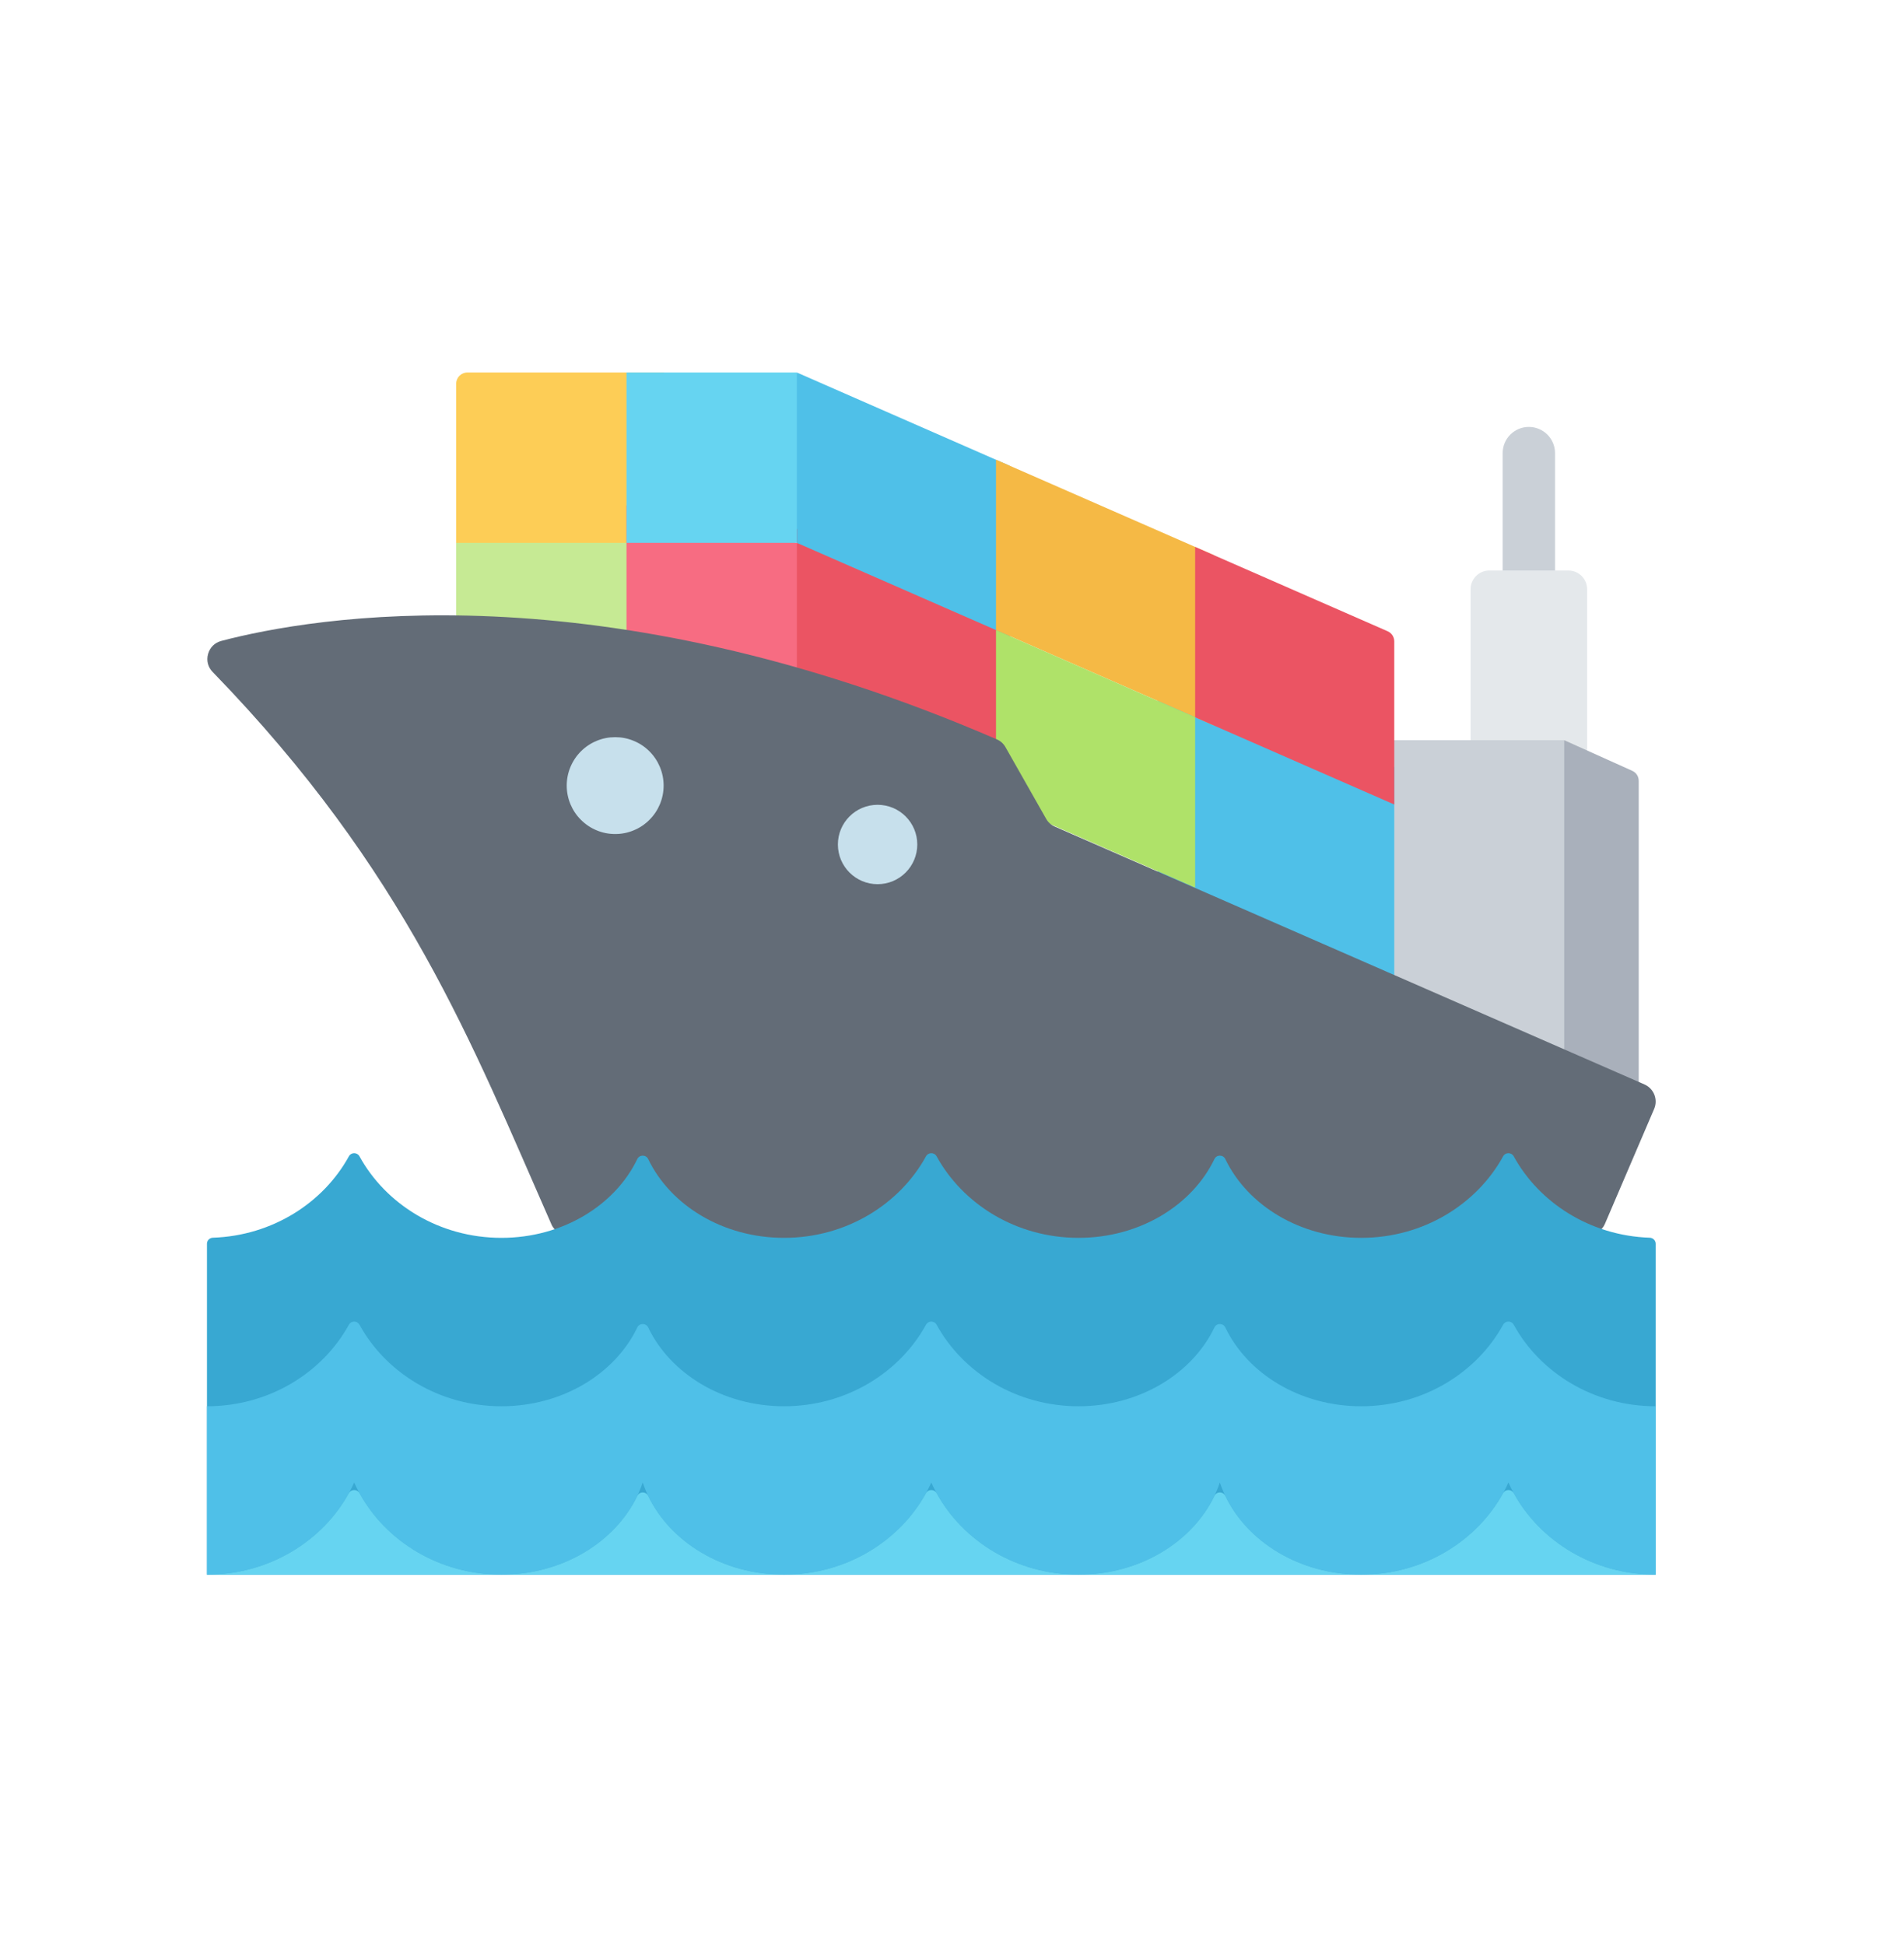
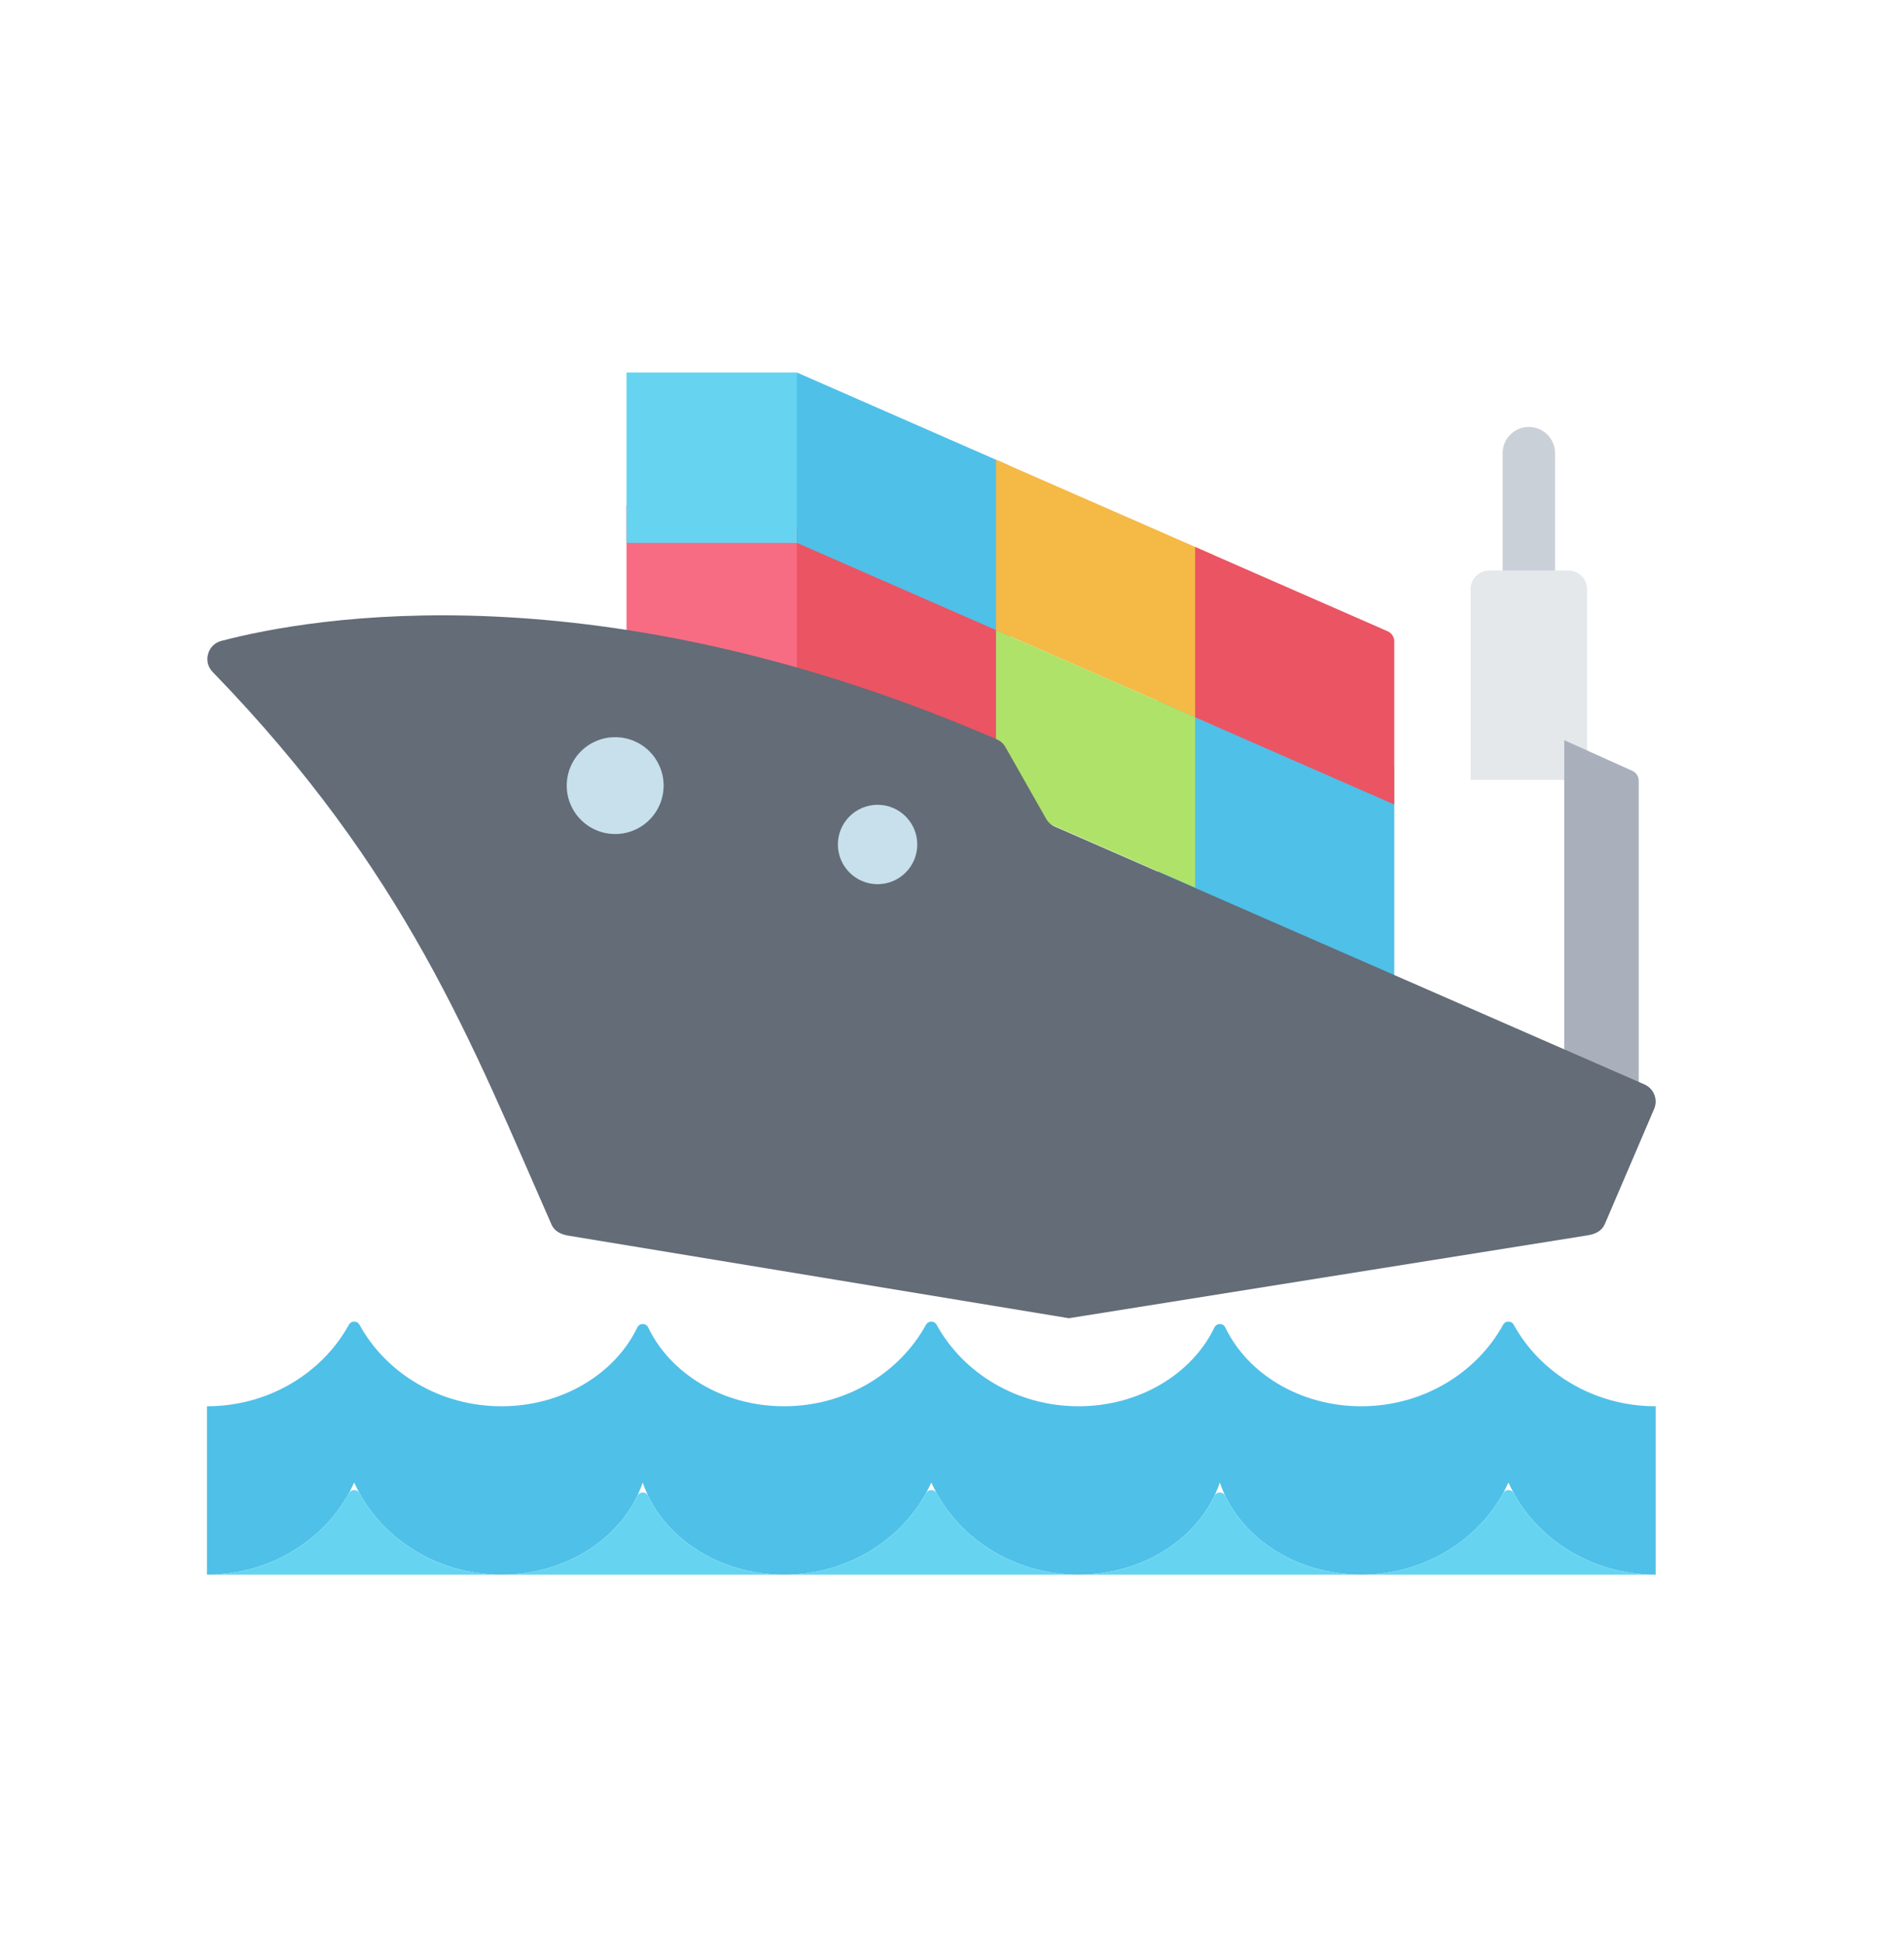
<svg xmlns="http://www.w3.org/2000/svg" width="46" height="47" viewBox="0 0 46 47" fill="none">
  <mask id="mask0_1337_298" style="mask-type:luminance" maskUnits="userSpaceOnUse" x="0" y="0" width="46" height="47">
    <path fill-rule="evenodd" clip-rule="evenodd" d="M0 0.25H45.9V46.15H0V0.25Z" fill="white" />
  </mask>
  <g mask="url(#mask0_1337_298)">
    <path fill-rule="evenodd" clip-rule="evenodd" d="M37.569 13.784C37.569 14.133 37.286 14.417 36.936 14.417C36.587 14.417 36.304 14.133 36.304 13.784V10.947C36.304 10.598 36.587 10.315 36.936 10.315C37.286 10.315 37.569 10.598 37.569 10.947V13.784Z" fill="#CAD0D7" />
-     <path fill-rule="evenodd" clip-rule="evenodd" d="M16.04 9H11.292C11.142 9 11.021 9.122 11.021 9.271V14.019H16.04V9Z" fill="#FDCD56" />
-     <path fill-rule="evenodd" clip-rule="evenodd" d="M11.021 13.116H16.04V17.231H11.021L11.021 13.116Z" fill="#C6EA94" />
    <path fill-rule="evenodd" clip-rule="evenodd" d="M19.252 13.115L15.136 12.212V17.231H19.252L19.902 14.775L19.252 13.115Z" fill="#F76C82" />
    <path fill-rule="evenodd" clip-rule="evenodd" d="M19.252 9H15.136V13.116H19.252L20.039 12.08L19.252 9Z" fill="#66D4F1" />
    <path fill-rule="evenodd" clip-rule="evenodd" d="M37.892 13.784H35.981C35.732 13.784 35.529 13.987 35.529 14.236V18.842H38.344V14.236C38.344 13.987 38.141 13.784 37.892 13.784Z" fill="#E4E8EB" />
-     <path fill-rule="evenodd" clip-rule="evenodd" d="M32.782 17.884H37.791L38.48 22.131L37.791 26.004H32.782V17.884Z" fill="#CAD0D7" />
    <path fill-rule="evenodd" clip-rule="evenodd" d="M37.791 17.884L39.431 18.622C39.531 18.666 39.591 18.759 39.591 18.869V26.581H37.791L37.791 17.884Z" fill="#A9B0BB" />
    <path fill-rule="evenodd" clip-rule="evenodd" d="M24.405 15.084L19.252 12.779V17.231L24.405 19.536V15.084Z" fill="#EB5463" />
    <path fill-rule="evenodd" clip-rule="evenodd" d="M33.685 18.534L27.971 16.427V22.349L33.685 24.456V18.534Z" fill="#4FC0E8" />
    <path fill-rule="evenodd" clip-rule="evenodd" d="M24.391 11.252L19.252 9V13.116L24.391 15.367V11.252Z" fill="#4FC0E8" />
    <path fill-rule="evenodd" clip-rule="evenodd" d="M29.324 13.411L24.063 11.107V15.223L29.324 17.527V13.411Z" fill="#F5B945" />
    <path fill-rule="evenodd" clip-rule="evenodd" d="M33.523 15.251L28.874 13.215V17.33L33.685 19.438V15.499C33.685 15.389 33.624 15.295 33.523 15.251Z" fill="#EB5463" />
    <path fill-rule="evenodd" clip-rule="evenodd" d="M28.874 17.33L24.063 15.223V19.338L28.874 21.446V17.33Z" fill="#AFE269" />
    <path fill-rule="evenodd" clip-rule="evenodd" d="M24.081 17.863C14.454 13.694 7.532 14.911 5.348 15.485C5.188 15.527 5.072 15.642 5.027 15.801C4.983 15.96 5.023 16.118 5.138 16.236C9.816 21.06 11.391 25.195 13.324 29.586C13.398 29.754 13.557 29.826 13.738 29.856L25.823 31.85L38.358 29.847C38.541 29.818 38.701 29.743 38.773 29.573L39.964 26.792C40.061 26.564 39.956 26.3 39.729 26.201L25.485 19.972C25.392 19.931 25.323 19.87 25.273 19.781L24.294 18.055C24.244 17.966 24.175 17.904 24.081 17.863Z" fill="#636C77" />
    <path d="M16.033 18.981C16.033 19.136 16.003 19.285 15.944 19.429C15.884 19.572 15.8 19.699 15.69 19.808C15.581 19.918 15.454 20.003 15.31 20.062C15.167 20.122 15.018 20.151 14.863 20.151C14.707 20.151 14.558 20.122 14.415 20.062C14.271 20.003 14.145 19.918 14.035 19.808C13.925 19.699 13.841 19.572 13.781 19.429C13.722 19.285 13.692 19.136 13.692 18.981C13.692 18.826 13.722 18.676 13.781 18.533C13.841 18.39 13.925 18.263 14.035 18.153C14.145 18.044 14.271 17.959 14.415 17.9C14.558 17.84 14.707 17.811 14.863 17.811C15.018 17.811 15.167 17.84 15.31 17.9C15.454 17.959 15.581 18.044 15.69 18.153C15.8 18.263 15.884 18.39 15.944 18.533C16.003 18.676 16.033 18.826 16.033 18.981Z" fill="#C7E0EC" />
    <path fill-rule="evenodd" clip-rule="evenodd" d="M21.202 19.445C21.732 19.445 22.161 19.874 22.161 20.404C22.161 20.933 21.732 21.363 21.202 21.363C20.673 21.363 20.243 20.933 20.243 20.404C20.243 19.874 20.673 19.445 21.202 19.445Z" fill="#C7E0EC" />
-     <path fill-rule="evenodd" clip-rule="evenodd" d="M40 38.046V30.051C40 29.972 39.938 29.908 39.859 29.905C38.412 29.856 37.184 29.055 36.571 27.938C36.516 27.837 36.37 27.837 36.315 27.938C35.683 29.091 34.394 29.908 32.886 29.908C31.408 29.908 30.14 29.122 29.603 28.004C29.55 27.894 29.393 27.894 29.34 28.004C28.803 29.122 27.535 29.908 26.057 29.908C24.549 29.908 23.261 29.091 22.628 27.938C22.573 27.837 22.427 27.837 22.372 27.938C21.739 29.091 20.451 29.908 18.943 29.908C17.465 29.908 16.197 29.122 15.66 28.004C15.607 27.894 15.45 27.894 15.397 28.004C14.86 29.122 13.592 29.908 12.114 29.908C10.606 29.908 9.317 29.091 8.685 27.938C8.629 27.837 8.484 27.837 8.429 27.938C7.816 29.055 6.588 29.856 5.141 29.905C5.062 29.908 5 29.972 5 30.051V38.046C16.743 38.046 28.257 38.046 40 38.046Z" fill="#38A8D2" />
    <path fill-rule="evenodd" clip-rule="evenodd" d="M12.114 33.977C10.606 33.977 9.317 33.16 8.685 32.007C8.658 31.959 8.612 31.931 8.557 31.931C8.502 31.931 8.455 31.959 8.429 32.007C7.796 33.16 6.508 33.977 5 33.977V38.046C6.618 38.046 7.983 37.106 8.557 35.819C9.131 37.106 10.496 38.046 12.114 38.046C13.731 38.046 15.097 37.106 15.528 35.819C15.96 37.106 17.326 38.046 18.943 38.046C20.561 38.046 21.926 37.106 22.5 35.819C23.074 37.106 24.439 38.046 26.057 38.046C27.674 38.046 29.04 37.106 29.471 35.819C29.903 37.106 31.268 38.046 32.886 38.046C34.504 38.046 35.869 37.106 36.443 35.819C37.017 37.106 38.382 38.046 40 38.046V33.977C38.492 33.977 37.203 33.16 36.571 32.007C36.544 31.959 36.498 31.931 36.443 31.931C36.388 31.931 36.342 31.959 36.315 32.007C35.682 33.16 34.394 33.977 32.886 33.977C31.407 33.977 30.14 33.191 29.603 32.073C29.578 32.021 29.529 31.991 29.471 31.991C29.414 31.991 29.365 32.021 29.34 32.073C28.803 33.191 27.535 33.977 26.057 33.977C24.549 33.977 23.26 33.16 22.628 32.007C22.601 31.959 22.555 31.931 22.5 31.931C22.445 31.931 22.398 31.959 22.372 32.007C21.739 33.16 20.451 33.977 18.943 33.977C17.464 33.977 16.196 33.191 15.66 32.073C15.635 32.021 15.586 31.991 15.528 31.991C15.471 31.991 15.422 32.021 15.397 32.073C14.86 33.191 13.592 33.977 12.114 33.977Z" fill="#4FC0E8" />
    <path fill-rule="evenodd" clip-rule="evenodd" d="M12.114 38.046C10.606 38.046 9.317 37.229 8.685 36.076C8.658 36.029 8.612 36.001 8.557 36.001C8.502 36.001 8.455 36.029 8.429 36.076C7.796 37.229 6.508 38.046 5 38.046H12.114H18.943H26.057H32.886H40C38.492 38.046 37.203 37.229 36.571 36.076C36.544 36.029 36.498 36.001 36.443 36.001C36.388 36.001 36.341 36.029 36.315 36.076C35.682 37.229 34.394 38.046 32.886 38.046C31.407 38.046 30.139 37.26 29.603 36.143C29.578 36.091 29.529 36.06 29.471 36.06C29.414 36.06 29.365 36.091 29.34 36.143C28.803 37.26 27.535 38.046 26.057 38.046C24.549 38.046 23.26 37.229 22.628 36.076C22.601 36.029 22.555 36.001 22.5 36.001C22.445 36.001 22.398 36.029 22.372 36.076C21.739 37.229 20.451 38.046 18.943 38.046C17.464 38.046 16.196 37.26 15.66 36.143C15.635 36.091 15.586 36.06 15.528 36.06C15.471 36.06 15.422 36.091 15.397 36.143C14.86 37.26 13.592 38.046 12.114 38.046Z" fill="#66D4F1" />
  </g>
</svg>